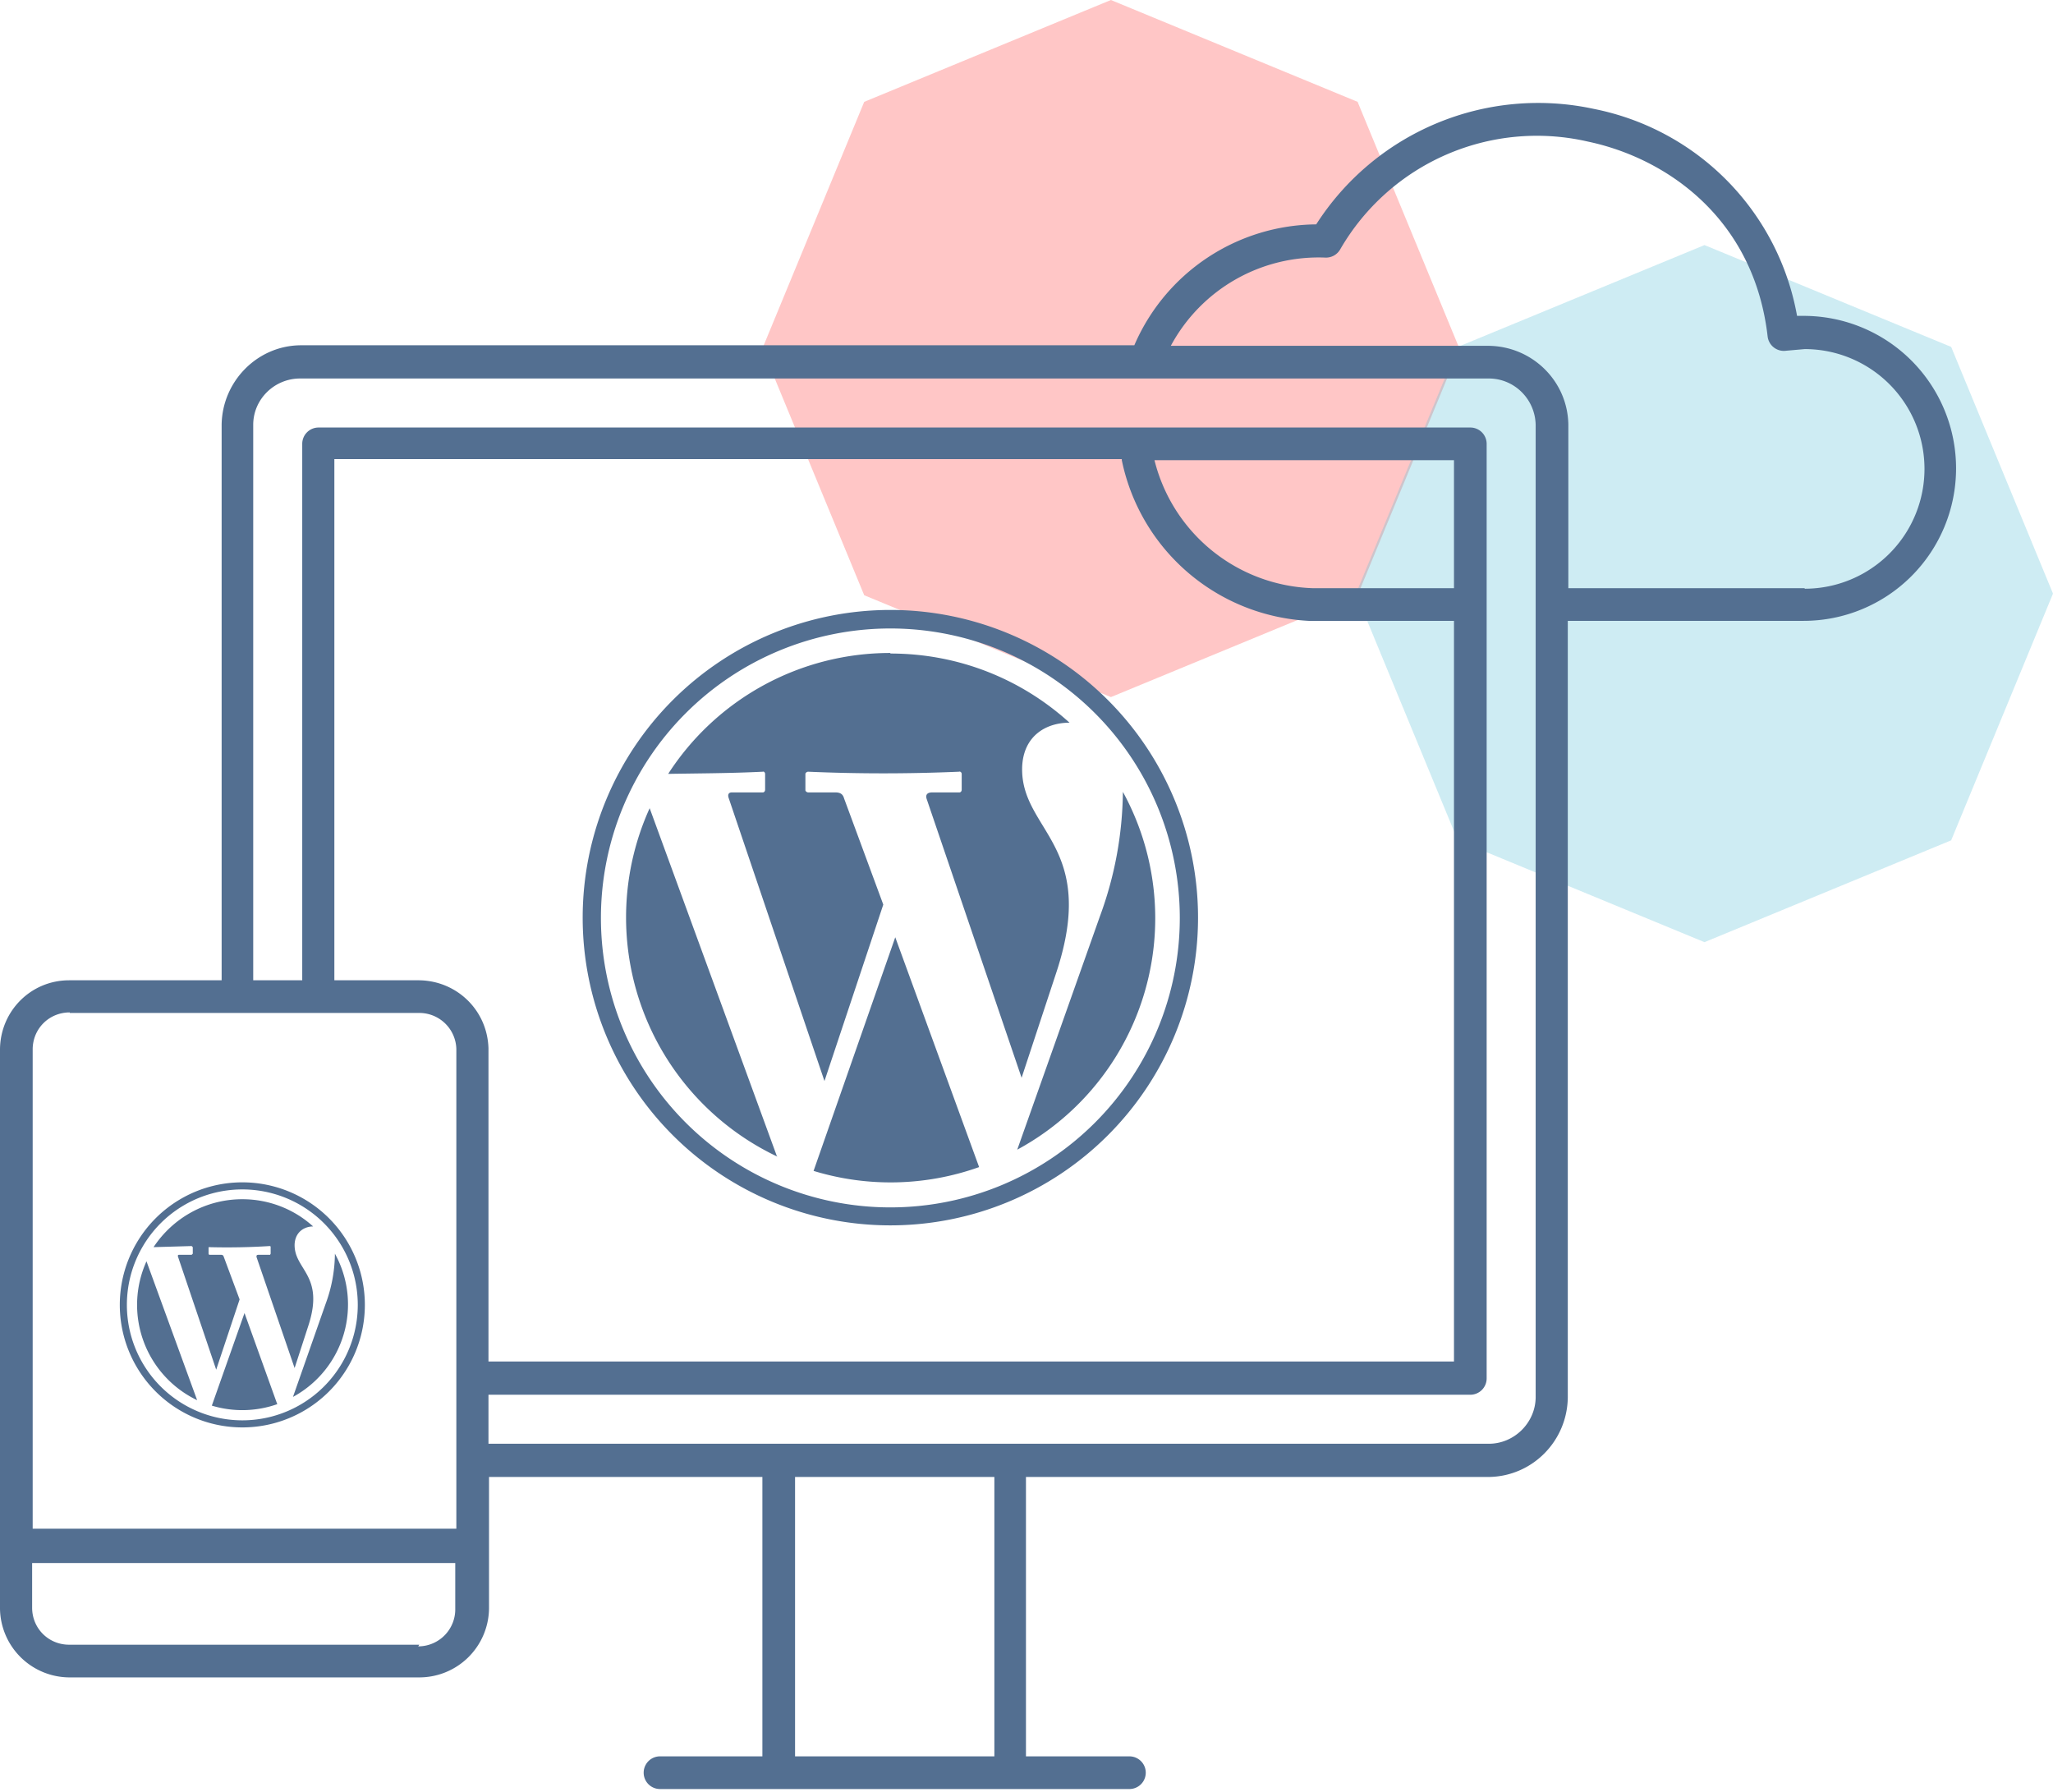
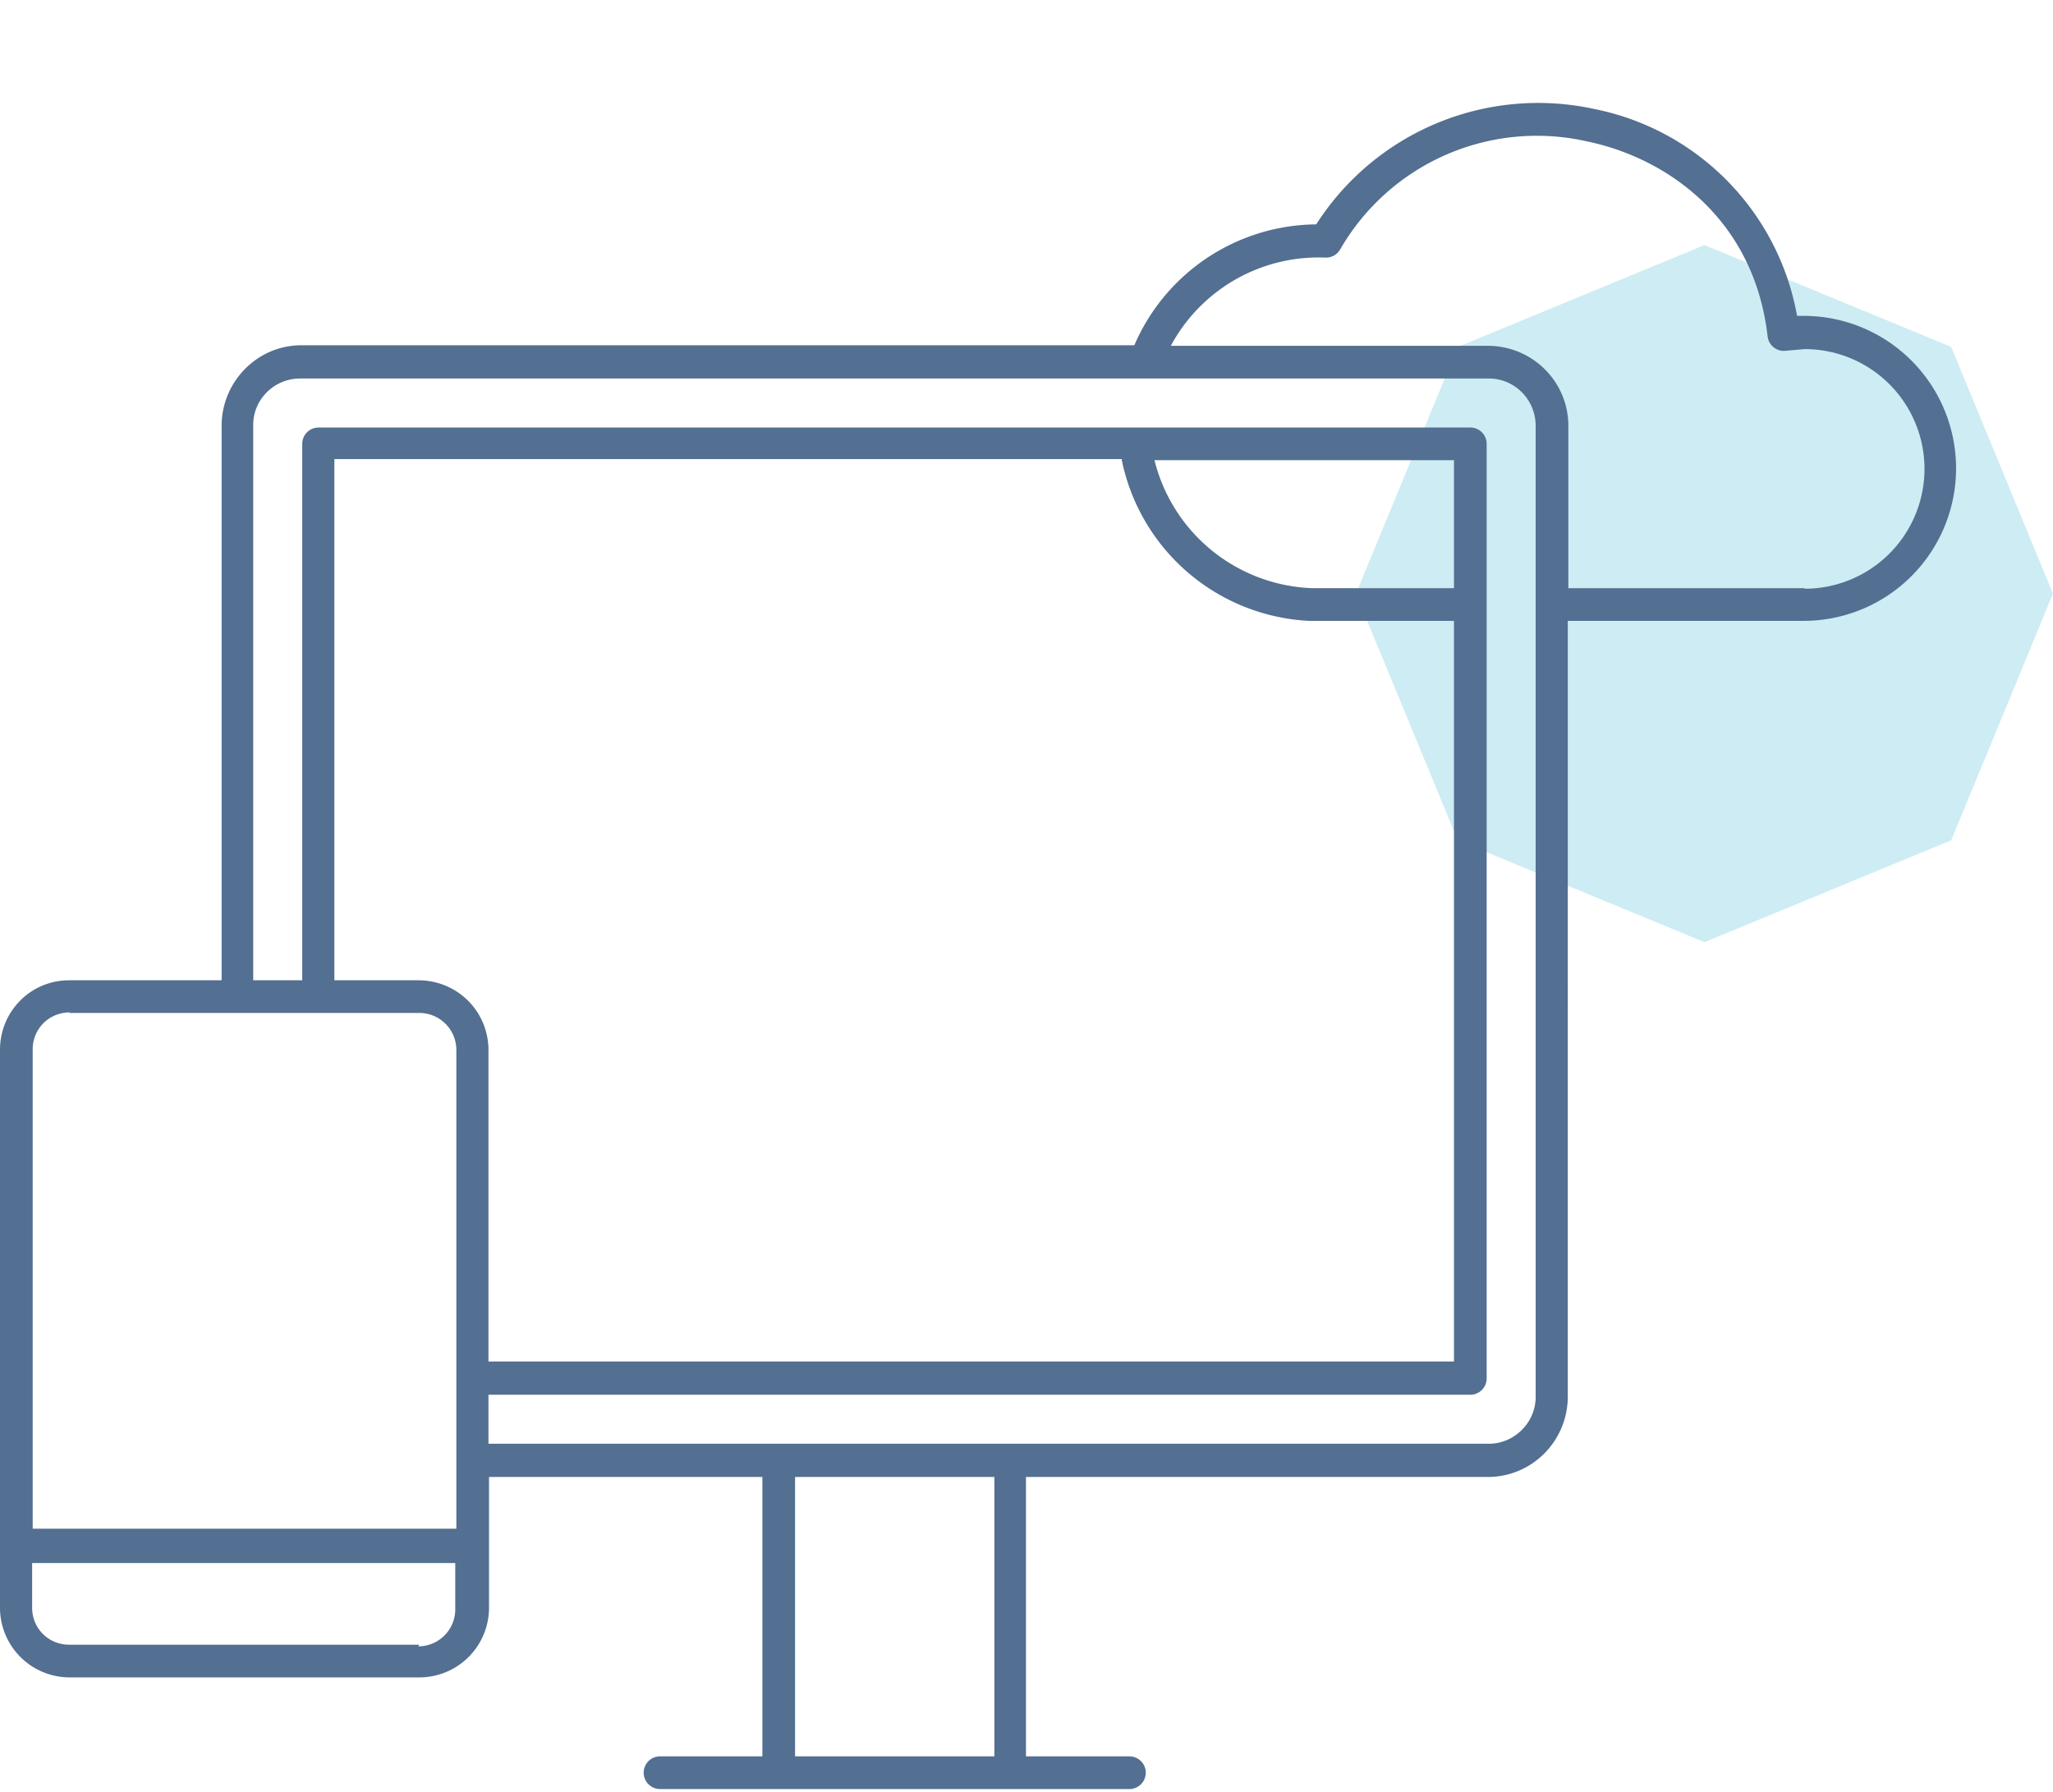
<svg xmlns="http://www.w3.org/2000/svg" viewBox="0 0 377 329">
  <defs />
  <g fill="none" fill-rule="evenodd">
-     <path fill="#FF4040" d="M204 0l45.3 18.7L268 64l-18.7 45.3L204 128l-45.3-18.7L140 64l18.7-45.3z" opacity=".3" />
    <path fill="#5ABFD5" d="M313 45l45.3 18.7L377 109l-18.7 45.3L313 173l-45.3-18.7L249 109l18.7-45.3z" opacity=".3" />
-     <path fill="#536F91" d="M163.5 120c12.7 0 24.2 4.8 32.9 12.7-4.3 0-8.5 2.4-8.7 8.2-.3 11.7 14 14.2 6.3 37.6l-6.4 19.4-17.4-51.1c-.3-.8 0-1.3 1-1.3h5c.2 0 .4-.2.4-.5v-2.9c0-.2-.2-.5-.5-.4-9.3.4-18.5.4-27.7 0-.2 0-.5.2-.5.4v3c0 .2.3.4.5.4h5c1 0 1.4.4 1.6 1.1l7.2 19.5-10.8 32.4-17.6-52c-.2-.6 0-1 .6-1h5.7c.2 0 .4-.2.4-.5v-2.9c0-.2-.2-.5-.4-.4-6 .3-11.9.3-17.4.4a48.5 48.5 0 0140.8-22.2zm42.7 25.4a48.3 48.3 0 01-19.4 65.7l15.2-42.9a67.7 67.7 0 004.2-22.8zm-26.4 68.9a48.4 48.4 0 01-30.4.7l15-42.9 15.4 42.2zm-37-1.9a48.6 48.6 0 01-23.5-64l23.4 64zm20.7-97a53.1 53.1 0 110 106.3 53.1 53.1 0 010-106.3zm0-3.4a56.5 56.5 0 110 113 56.5 56.5 0 010-113zM44.5 220.2c5 0 9.6 1.9 13 5-1.6 0-3.3 1-3.4 3.3-.1 4.7 5.6 5.6 2.5 15l-2.5 7.7-7-20.4c0-.3 0-.4.5-.4h2l.1-.2V229c0-.1 0-.2-.2-.2a125.2 125.2 0 01-11.2.2v1.2s0 .2.2.2h2c.4 0 .5.1.6.4l2.9 7.8-4.3 12.9-7-20.7c-.1-.3 0-.4.2-.4h2.3l.2-.2V229l-.2-.2-7 .2c3.5-5.3 9.5-8.8 16.3-8.8zm17 10a19.3 19.3 0 01-7.7 26.3l6-17.1a27 27 0 001.7-9.1zM51 257.8a19.3 19.3 0 01-12.1.3l6-17 6 16.7zm-14.8-.7a19.4 19.4 0 01-9.3-25.5l9.3 25.5zm8.3-38.7a21.2 21.2 0 110 42.4 21.2 21.2 0 010-42.4zm0-1.3a22.5 22.5 0 110 45 22.5 22.5 0 010-45z" />
    <path fill="#536F91" fill-rule="nonzero" d="M331.4 58H330a47.2 47.2 0 00-37.3-38 48.4 48.4 0 00-51 21.2 36.7 36.7 0 00-33.4 22.2h-153c-8 0-14.5 6.6-14.6 14.6v102h-28c-7 0-12.6 5.6-12.7 12.6V295a12.8 12.8 0 0012.6 13h64.2a12.8 12.8 0 0013-12.6v-24.2H140v51.3h-18.8a3 3 0 000 6h86.2a3 3 0 000-6h-19v-51.3h85c8-.1 14.4-6.6 14.5-14.6V114h43.3a28 28 0 100-56h.2zM12.8 186h64a6.8 6.8 0 017 6.6v88.1H6v-88c0-3.8 3-6.8 6.8-6.8v.1zM267 108h-26a31 31 0 01-29-23.5h55V108zm-61-23.5a37 37 0 0034.3 29.5H267v136H89.7v-57.5c-.2-7-5.8-12.4-12.7-12.5H61.4V84.3H206v.2zM77 302H12.7c-3.8 0-6.8-3-6.8-6.8V287h77.7v8.3a6.8 6.8 0 01-6.6 7h-.2l.2-.3zm105.6 20.5H146v-51.3h36.6v51.3zm99.4-66c0 4.7-3.9 8.6-8.6 8.6H89.7v-9H270a3 3 0 003-3V81.5a3 3 0 00-3-3H58.5a3 3 0 00-3 3V180h-9V78c0-4.7 3.9-8.5 8.6-8.5h218.3c4.7 0 8.5 3.8 8.6 8.5v178.5zM331.4 108H288V78c-.1-8-6.6-14.4-14.6-14.5H215a30.8 30.8 0 0128.4-16.2 3 3 0 002.7-1.5A41.7 41.7 0 01291.6 26c14.3 3 30.5 14 33 35.8a3 3 0 003.4 2.6l3.4-.3a22 22 0 010 44v-.1z" />
  </g>
</svg>